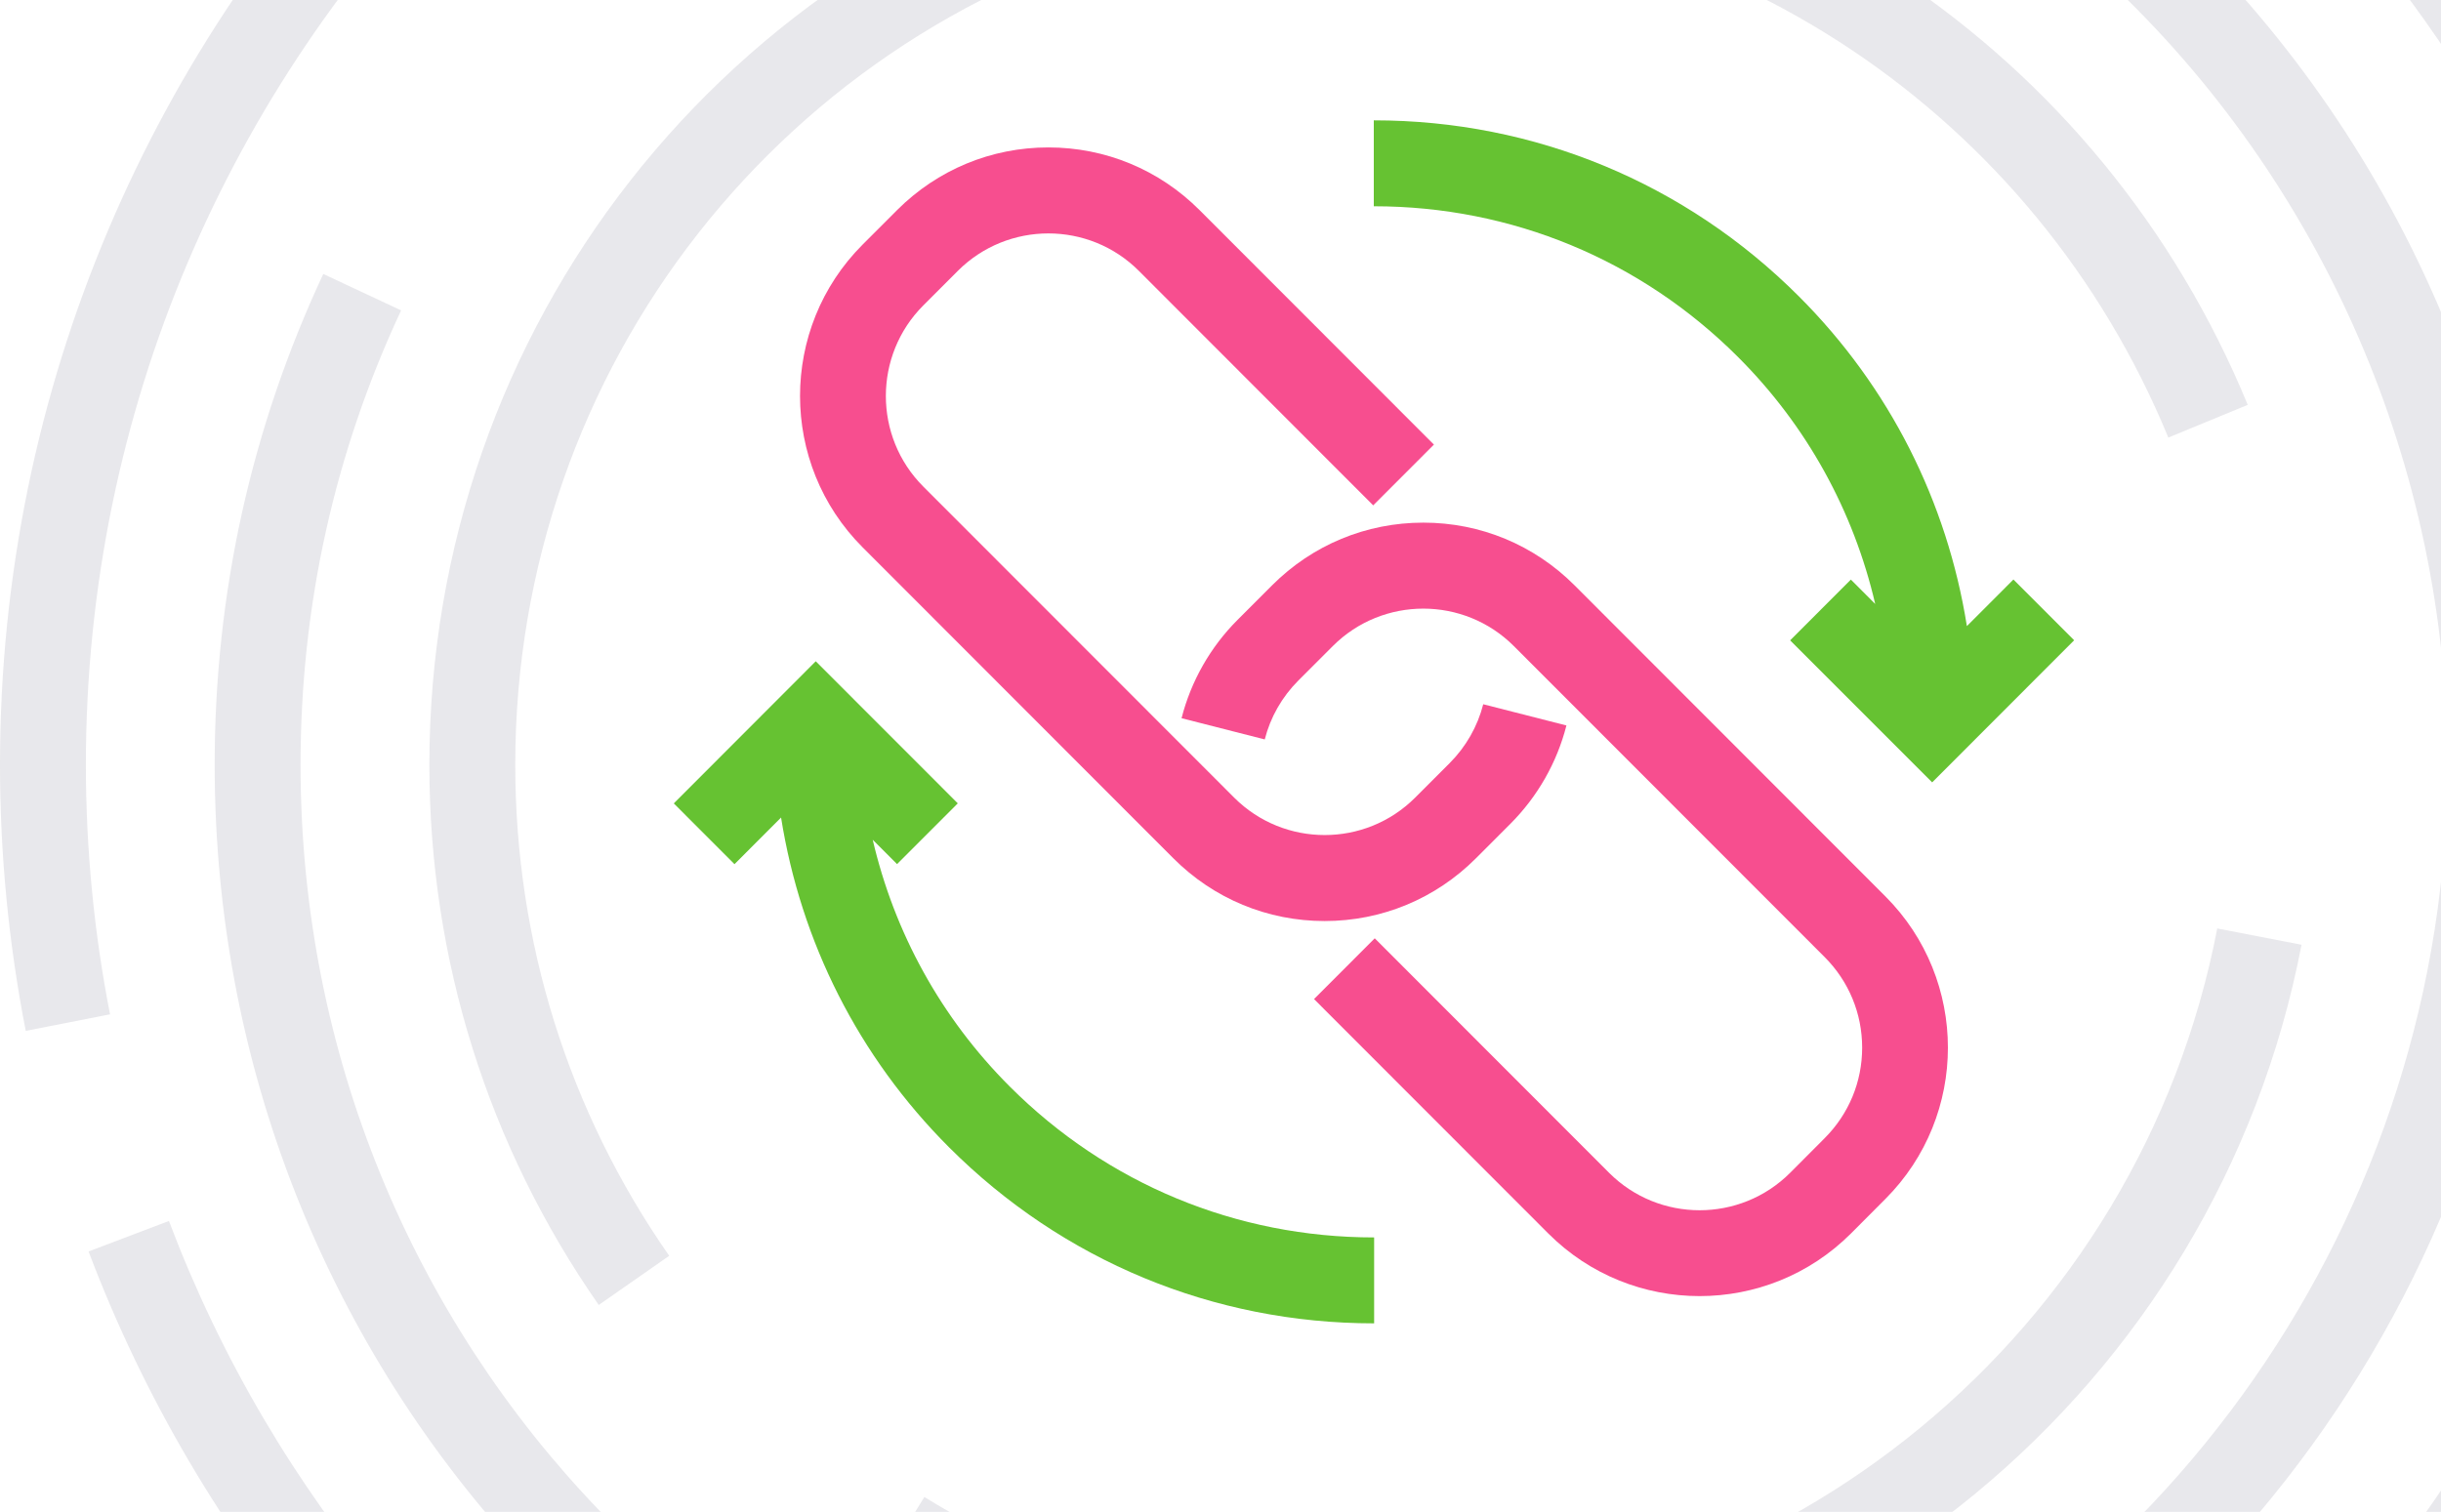
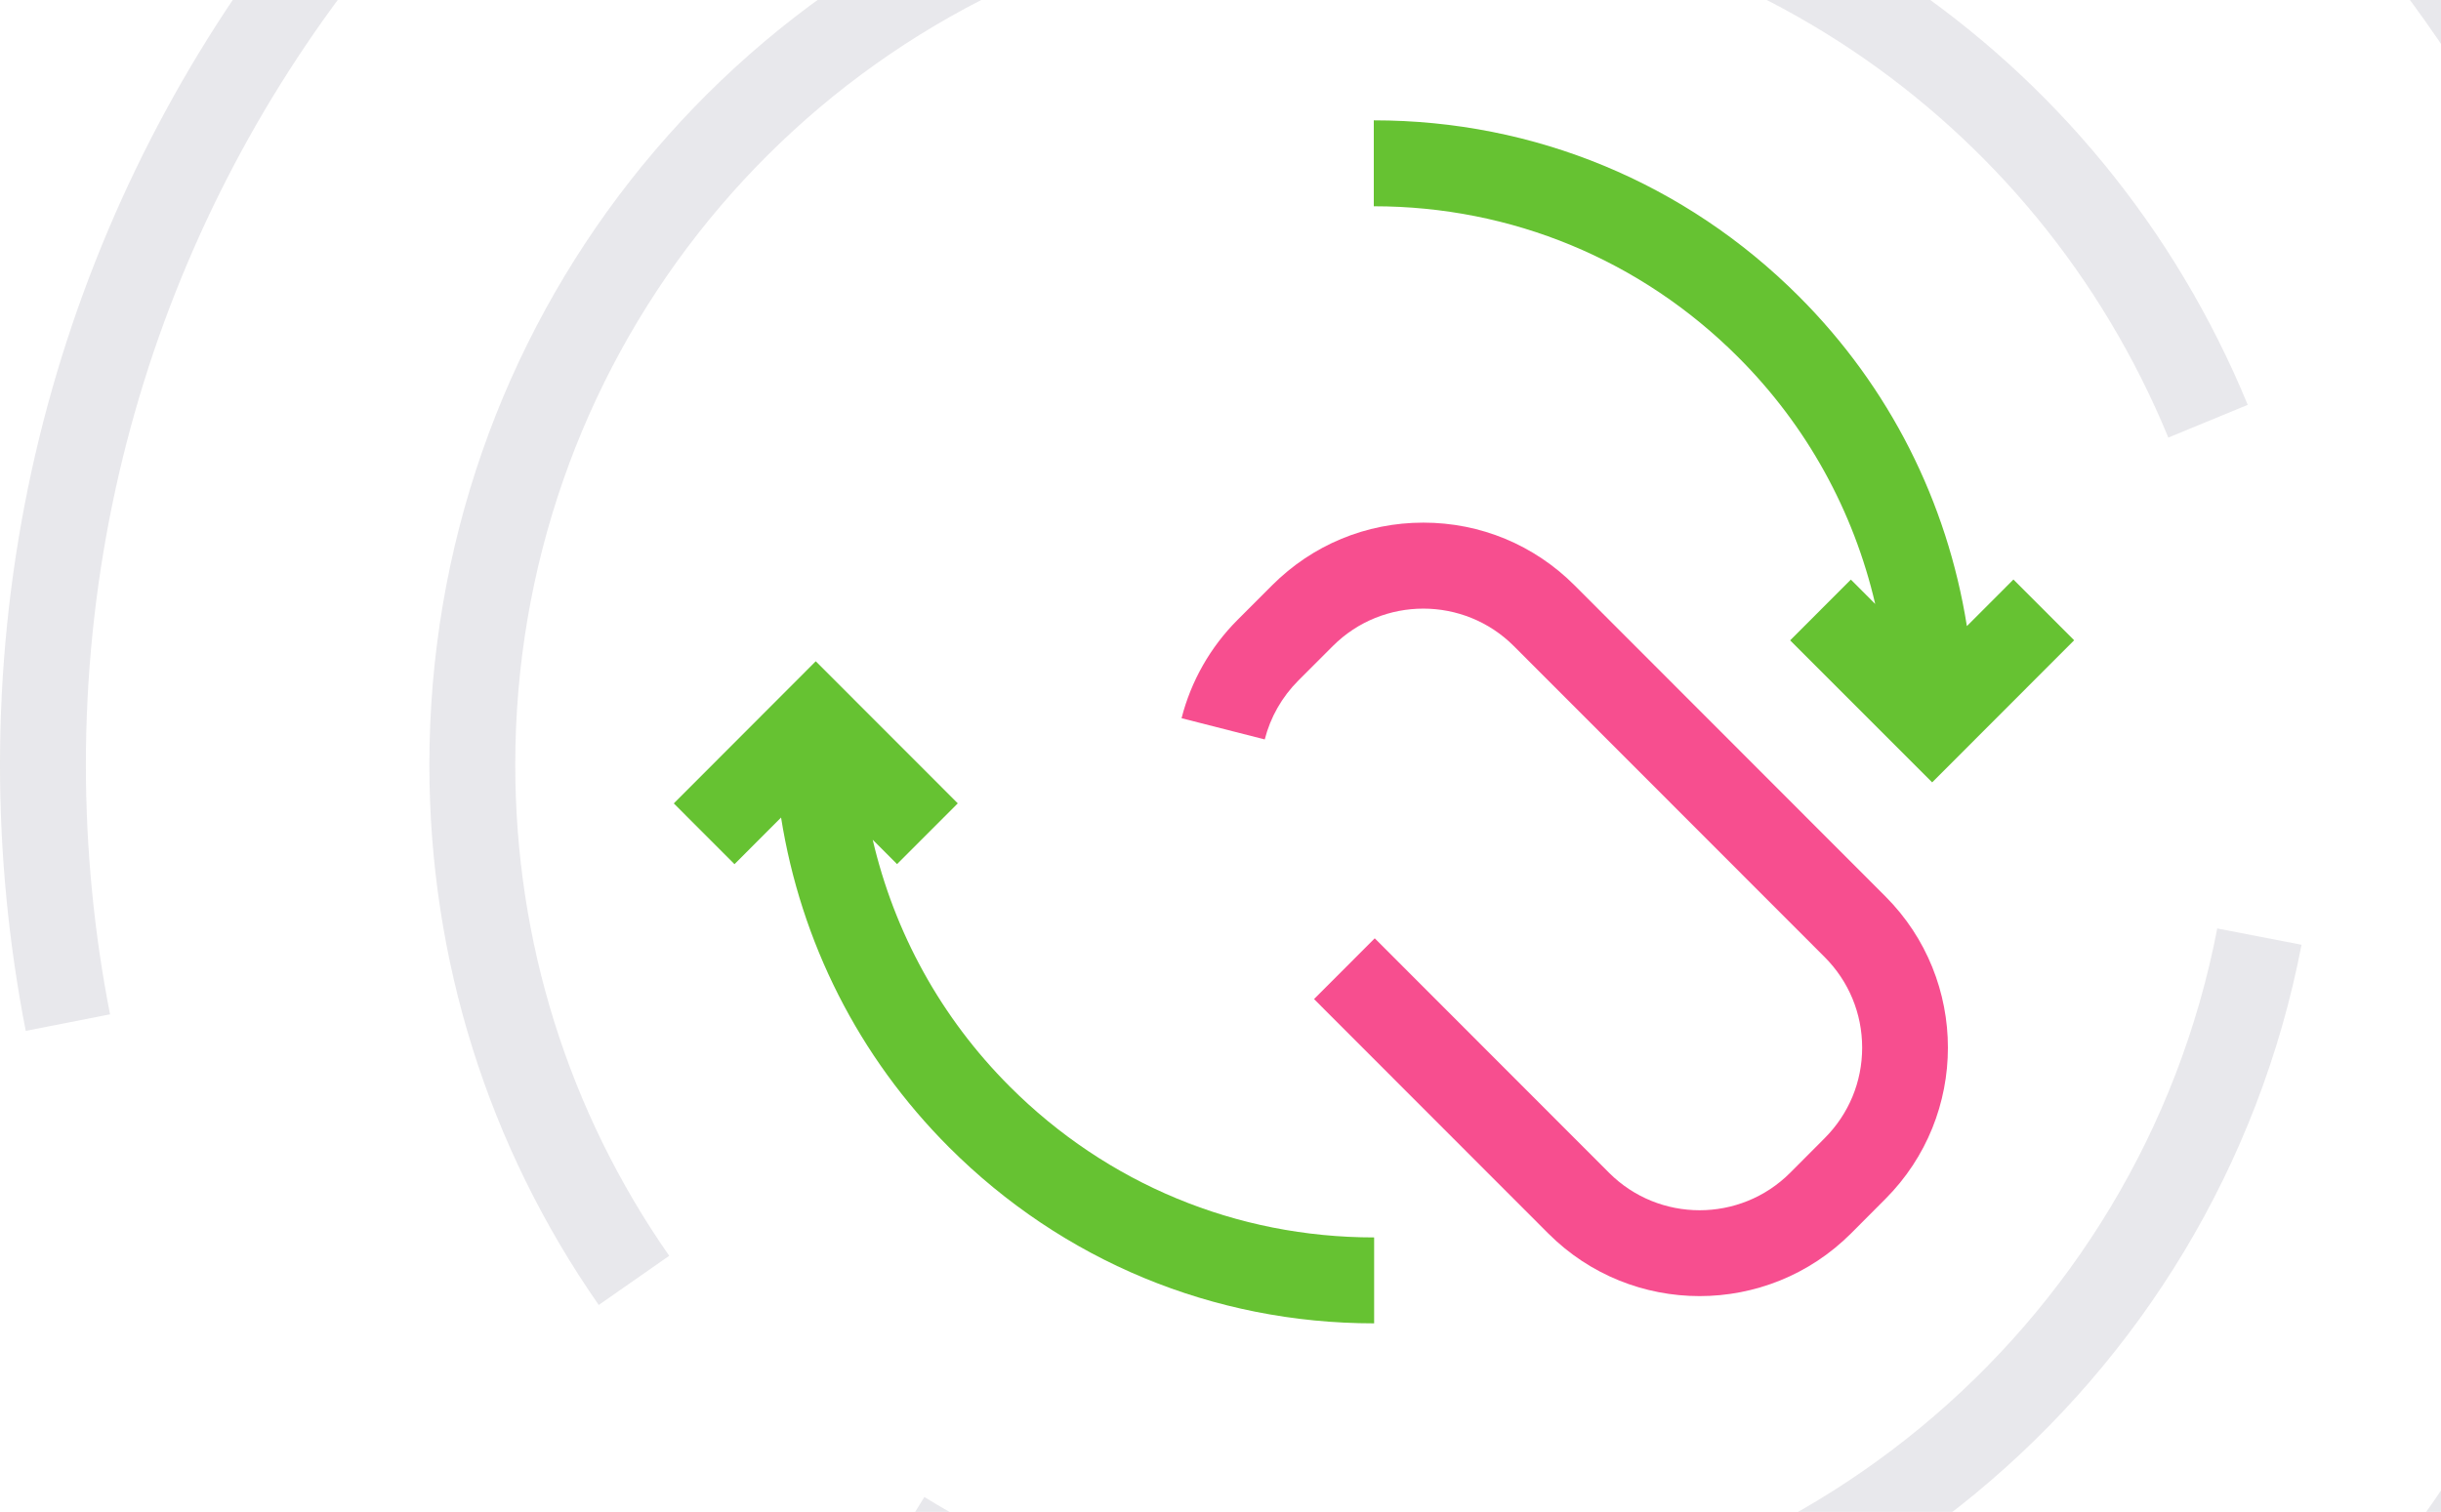
<svg xmlns="http://www.w3.org/2000/svg" width="276" height="171" viewBox="0 0 276 171" fill="none">
-   <path d="M108.301 30.635C113.943 24.994 123.127 24.985 128.769 30.635L155.266 57.157L162.131 50.285L135.634 23.764C131.069 19.195 124.996 16.674 118.533 16.674C112.077 16.674 106.004 19.195 101.436 23.758L97.53 27.668C88.099 37.11 88.105 52.467 97.53 61.9L132.675 97.081C137.24 101.65 143.313 104.171 149.773 104.171C156.236 104.171 162.309 101.65 166.874 97.081L170.786 93.165C173.853 90.089 176.045 86.246 177.113 82.051L167.707 79.651C167.067 82.156 165.758 84.455 163.918 86.3L160.012 90.21C154.366 95.86 145.182 95.854 139.543 90.21L104.395 55.032C98.752 49.385 98.752 40.193 104.395 34.545L108.301 30.635Z" fill="#F74E8F" />
  <path d="M192.167 146.591C198.363 146.591 204.557 144.232 209.277 139.517L213.174 135.607C222.605 126.168 222.605 110.817 213.174 101.378L178.031 66.2C173.466 61.631 167.393 59.11 160.934 59.11C154.471 59.11 148.398 61.631 143.833 66.2L139.927 70.11C136.854 73.186 134.668 77.029 133.597 81.23L143.003 83.63C143.643 81.119 144.951 78.823 146.792 76.981L150.698 73.071C156.343 67.421 165.527 67.43 171.166 73.071L206.312 108.249C209.043 110.986 210.551 114.623 210.551 118.494C210.551 122.363 209.043 125.996 206.305 128.736L202.409 132.646C196.767 138.293 187.58 138.293 181.937 132.646L155.44 106.125L148.575 112.996L175.072 139.517C179.783 144.232 185.977 146.591 192.167 146.591Z" fill="#F74E8F" />
  <path d="M88.314 92.464C90.55 106.524 97.051 119.503 107.306 129.76C120.146 142.602 137.202 149.673 155.352 149.673C155.358 149.673 155.364 149.673 155.371 149.673V139.955C155.364 139.955 155.358 139.955 155.352 139.955C139.797 139.955 125.17 133.895 114.171 122.886C106.375 115.089 101.119 105.456 98.676 94.976L101.429 97.731L108.294 90.86L92.236 74.79L76.184 90.866L83.049 97.738L88.314 92.464Z" fill="#66C232" />
  <path d="M227.655 65.544L222.393 70.814C220.156 56.754 213.655 43.776 203.397 33.518C190.564 20.682 173.504 13.611 155.361 13.611C155.352 13.611 155.336 13.611 155.333 13.611V23.33C155.342 23.33 155.352 23.33 155.361 23.33C170.913 23.33 185.533 29.389 196.532 40.395C204.329 48.193 209.588 57.829 212.027 68.309L209.274 65.553L202.409 72.424L218.467 88.488L234.52 72.415L227.655 65.544Z" fill="#66C232" />
  <g opacity="0.1">
    <path d="M155.358 -59.281C75.046 -59.281 9.71 6.115 9.71 86.5C9.71 95.981 10.629 105.478 12.441 114.721L2.911 116.592C0.982 106.733 0 96.609 0 86.5C0 0.756 69.696 -69 155.358 -69C162.068 -69 168.809 -68.569 175.402 -67.719L174.16 -58.08C167.979 -58.875 161.65 -59.281 155.358 -59.281Z" fill="#171239" />
    <path d="M308.711 61.425L299.124 62.982C290.301 8.519 250.47 -37.025 197.654 -53.041L200.47 -62.341C256.81 -45.256 299.299 3.325 308.711 61.425Z" fill="#171239" />
-     <path d="M10.014 141.543C16.264 158.054 25.23 173.287 36.66 186.824L44.076 180.548C33.356 167.855 24.954 153.57 19.1 138.093L10.014 141.543Z" fill="#171239" />
    <path d="M155.358 232.281C230.81 232.281 293.137 175.678 300.338 100.614L310 101.543C302.321 181.617 235.837 242 155.358 242C128.56 242 102.149 235.062 78.968 221.932L83.749 213.475C105.472 225.781 130.236 232.281 155.358 232.281Z" fill="#171239" />
-     <path d="M74.688 -16.921L80.673 -9.267C102.174 -26.092 128.002 -34.986 155.361 -34.986C178.361 -34.986 200.739 -28.524 220.083 -16.294L225.269 -24.509C204.367 -37.719 180.198 -44.705 155.358 -44.705C125.81 -44.705 97.913 -35.097 74.688 -16.921Z" fill="#171239" />
-     <path d="M244.838 -9.381C271.278 15.345 286.44 50.292 286.44 86.5C286.44 141.217 252.001 190.695 200.739 209.628L197.381 200.506C244.844 182.98 276.733 137.161 276.733 86.5C276.733 52.974 262.692 20.612 238.21 -2.281L244.838 -9.381Z" fill="#171239" />
-     <path d="M150.692 207.9C85.244 205.424 33.983 152.099 33.983 86.5C33.983 68.537 37.81 51.246 45.353 35.106L36.552 30.987C28.407 48.427 24.273 67.107 24.273 86.5C24.273 157.347 79.64 214.937 150.321 217.606L150.692 207.9Z" fill="#171239" />
    <path d="M250.702 105.012L260.231 106.854C250.575 157.005 206.467 193.406 155.361 193.406C135.552 193.406 116.211 187.933 99.424 177.59L104.515 169.314C119.766 178.719 137.351 183.688 155.358 183.688C201.82 183.688 241.923 150.603 250.702 105.012Z" fill="#171239" />
    <path d="M132.235 -7.916C133.762 -8.29 135.308 -8.63 136.857 -8.928L135.016 -18.472C133.306 -18.139 131.608 -17.771 129.929 -17.362C82.016 -5.643 48.549 37.066 48.549 86.5C48.549 108.496 55.174 129.618 67.7 147.593L75.664 142.032C64.275 125.698 58.259 106.492 58.259 86.5C58.259 41.556 88.678 2.732 132.235 -7.916Z" fill="#171239" />
    <path d="M155.358 -20.406C198.81 -20.406 237.589 5.576 254.148 45.789L245.17 49.489C230.116 12.936 194.866 -10.688 155.358 -10.688V-20.406Z" fill="#171239" />
  </g>
</svg>